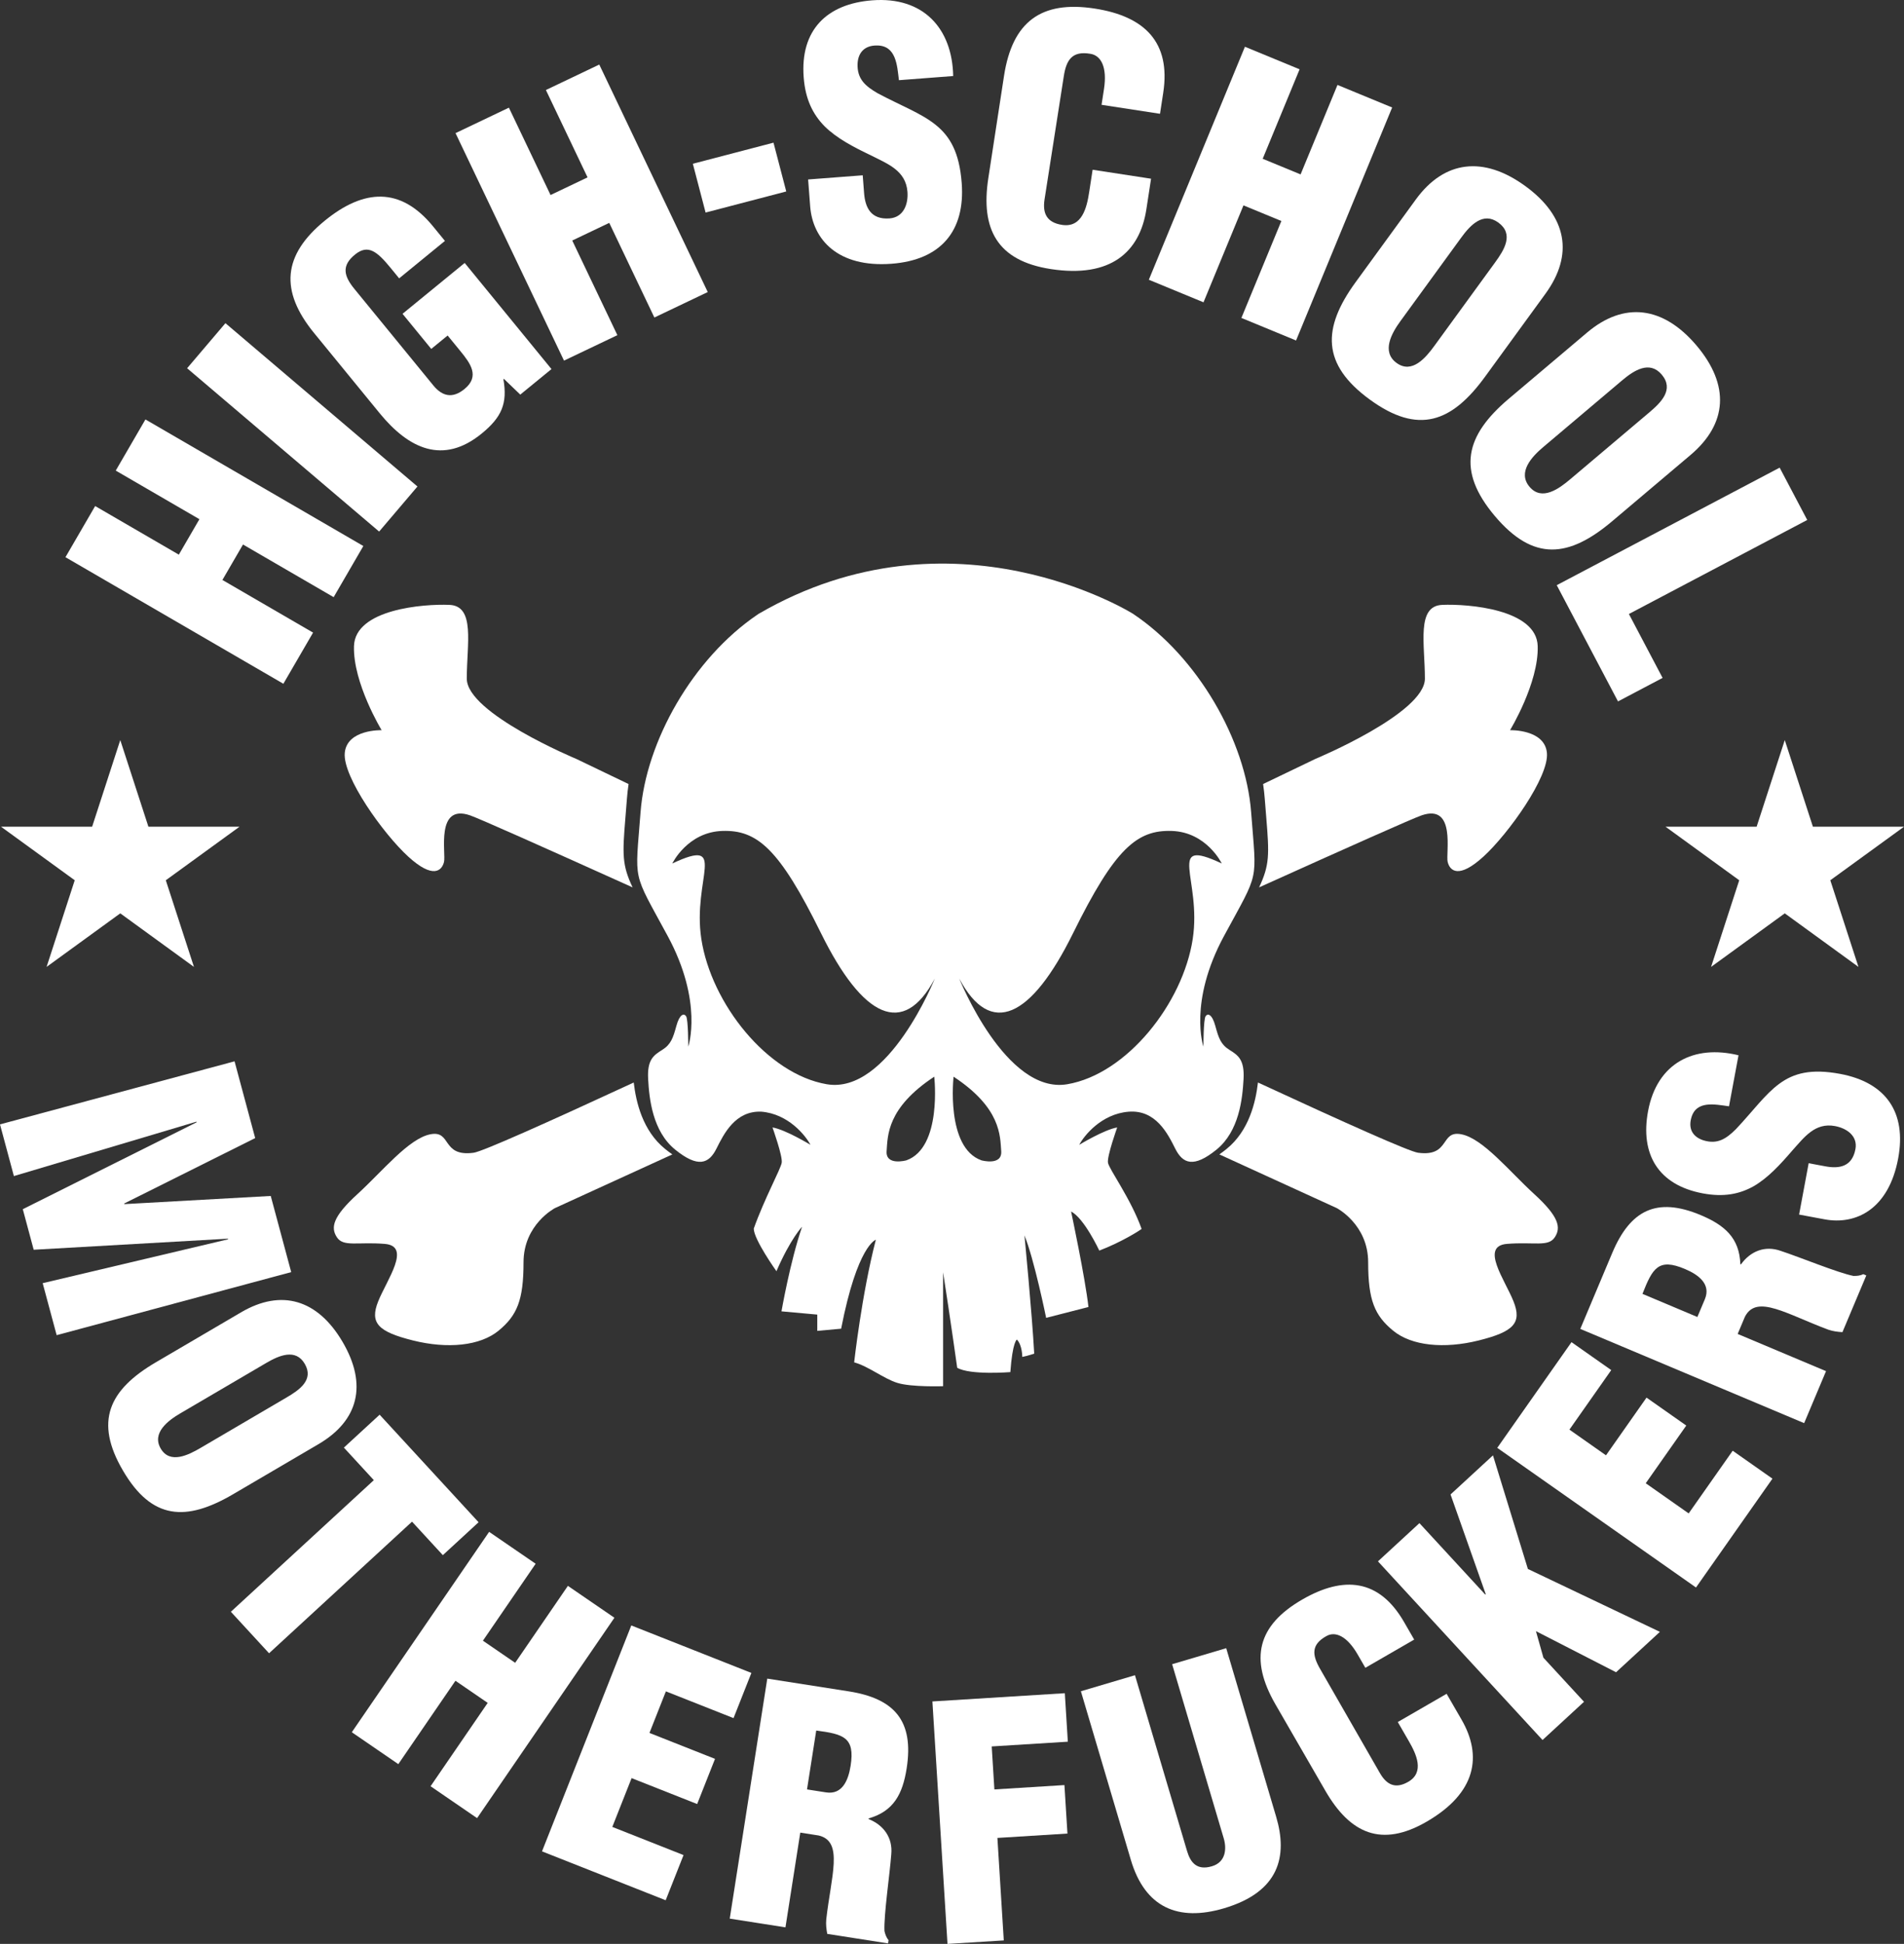
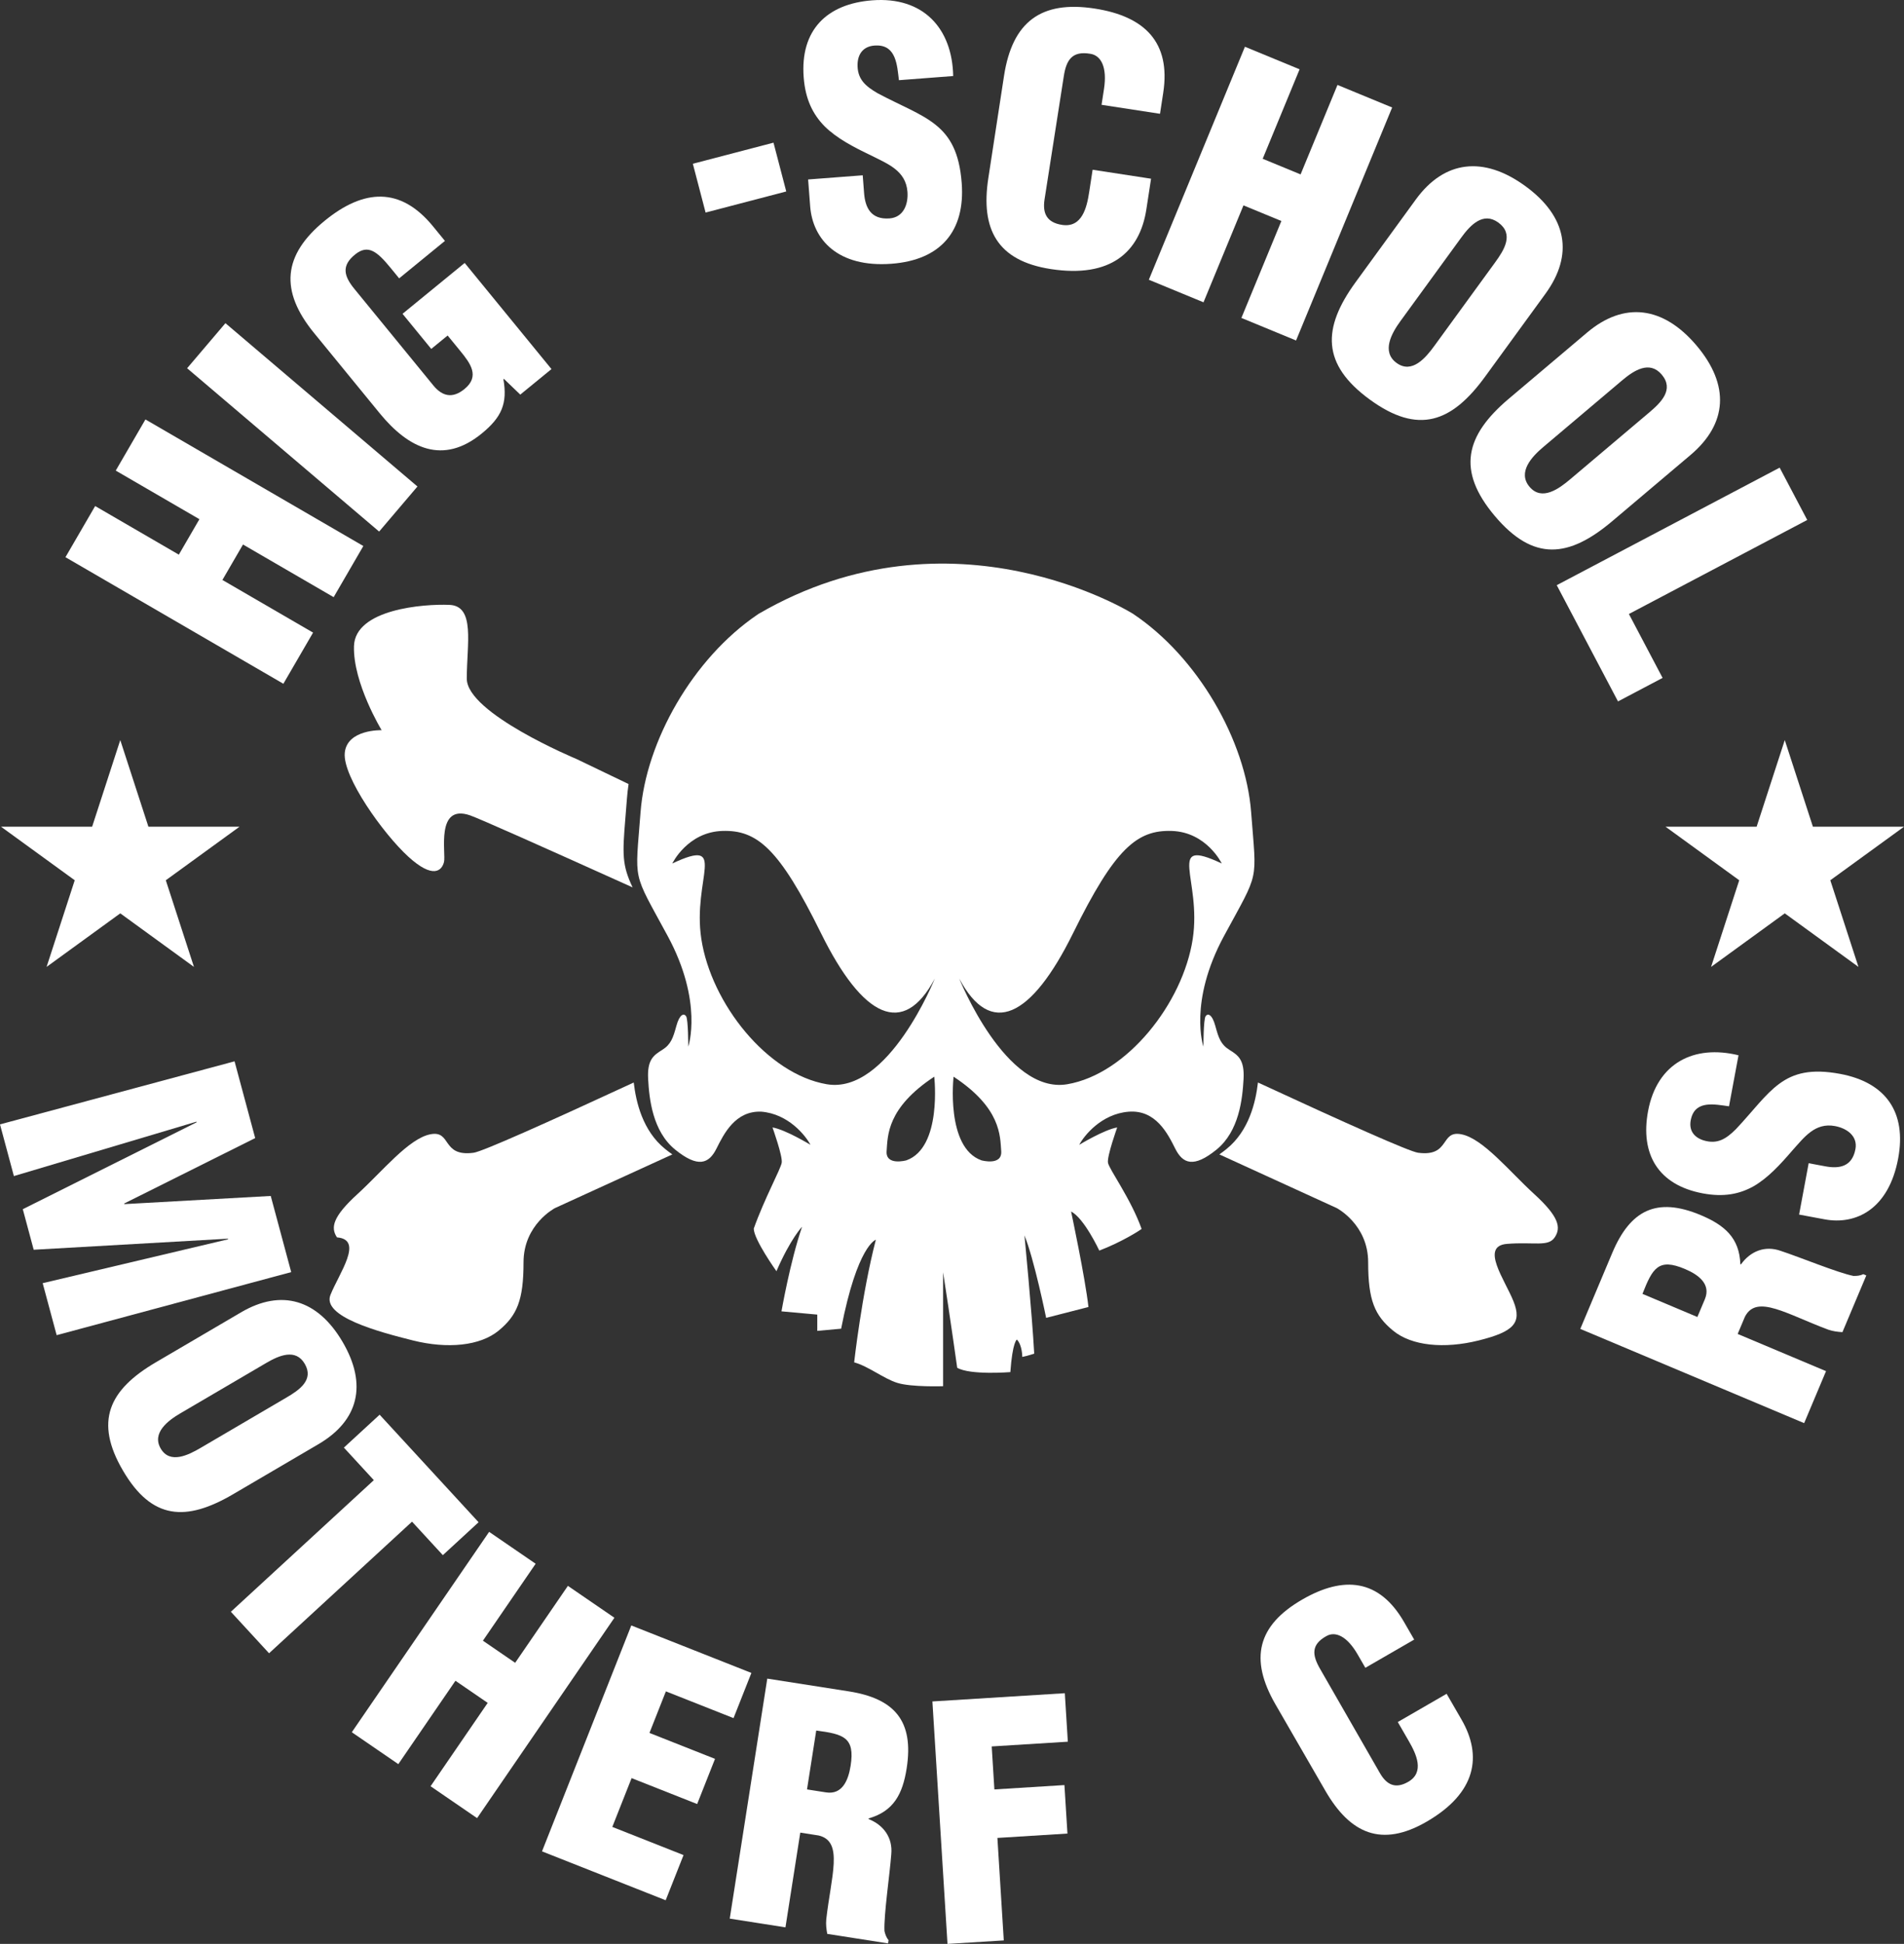
<svg xmlns="http://www.w3.org/2000/svg" version="1.1" id="Calque_1" x="0px" y="0px" viewBox="0 0 4703.57 4801.18" style="enable-background:new 0 0 4703.57 4801.18;" xml:space="preserve">
  <rect x="0" y="0" width="4703.57" height="4801.18" fill="#333333" stroke="none" />
  <style type="text/css">
	.st0{fill:#FFFFFF;}
</style>
  <g>
    <g>
      <path class="st0" d="M3722.83,3072.21c66.99-5.36,101.82,8.04,117.9-16.08c16.08-24.12,10.72-50.91-50.91-107.18    c-61.63-56.27-125.94-136.66-179.53-147.38c-53.59-10.72-26.8,56.27-107.18,45.55c-21.31-2.84-177.49-72.55-395.51-173.47    c-5.56,48.12-21.87,119.08-77.45,164.07c-5.4,4.37-11.42,9.02-17.94,13.5c175.7,80.28,289.93,132.55,289.93,132.55    s77.71,40.19,77.71,133.98c0,93.78,16.08,131.3,61.63,168.81c45.55,37.51,125.94,45.55,211.69,24.12    c85.75-21.44,107.18-42.87,85.75-96.46S3655.84,3077.57,3722.83,3072.21z" />
    </g>
    <g>
      <path class="st0" d="M851.68,1859.71c-5.36,58.95,95.12,199.63,156.75,255.9c61.63,56.27,83.07,34.83,88.43,13.4    s-21.44-144.7,64.31-115.22c22.5,7.73,180.61,78.2,401.6,177.94c-26.23-55.41-25.23-81.73-17.73-172.68    c1.11-13.45,2.35-28.49,3.64-45.5c0.93-12.29,2.32-24.66,4.15-37.09c-81.19-38.97-129.05-62-129.05-62    s-270.64-112.54-270.64-198.29s21.44-179.53-42.87-182.21c-64.31-2.68-233.12,10.72-235.8,101.82    c-2.68,91.1,68.33,207.67,68.33,207.67S857.04,1800.76,851.68,1859.71z" />
    </g>
    <g>
-       <path class="st0" d="M1019.99,3310.69c85.75,21.44,166.13,13.4,211.69-24.12c45.55-37.51,61.63-75.03,61.63-168.81    c0-93.78,77.71-133.98,77.71-133.98s114.23-52.27,289.93-132.55c-6.51-4.49-12.54-9.13-17.94-13.5    c-55.58-44.99-71.88-115.95-77.45-164.07c-218.02,100.92-374.2,170.62-395.51,173.47c-80.39,10.72-53.59-56.27-107.18-45.55    c-53.59,10.72-117.9,91.1-179.53,147.38c-61.63,56.27-66.99,83.07-50.91,107.18c16.08,24.12,50.91,10.72,117.9,16.08    c66.99,5.36,5.36,88.43-16.08,142.02S934.24,3289.25,1019.99,3310.69z" />
+       <path class="st0" d="M1019.99,3310.69c85.75,21.44,166.13,13.4,211.69-24.12c45.55-37.51,61.63-75.03,61.63-168.81    c0-93.78,77.71-133.98,77.71-133.98s114.23-52.27,289.93-132.55c-6.51-4.49-12.54-9.13-17.94-13.5    c-55.58-44.99-71.88-115.95-77.45-164.07c-218.02,100.92-374.2,170.62-395.51,173.47c-80.39,10.72-53.59-56.27-107.18-45.55    c-53.59,10.72-117.9,91.1-179.53,147.38c-61.63,56.27-66.99,83.07-50.91,107.18c66.99,5.36,5.36,88.43-16.08,142.02S934.24,3289.25,1019.99,3310.69z" />
    </g>
    <g>
-       <path class="st0" d="M3511.98,2013.78c85.75-29.48,58.95,93.78,64.31,115.22s26.8,42.87,88.43-13.4    c61.63-56.27,162.11-196.95,156.75-255.9c-5.36-58.95-91.1-56.27-91.1-56.27s71.01-116.56,68.33-207.67    c-2.68-91.11-171.49-104.5-235.8-101.82c-64.31,2.68-42.87,96.46-42.87,182.21s-270.64,198.29-270.64,198.29    s-47.86,23.03-129.05,62c1.82,12.43,3.22,24.8,4.15,37.09c1.29,17.01,2.53,32.06,3.64,45.5c7.49,90.95,8.49,117.27-17.73,172.68    C3331.37,2091.98,3489.48,2021.51,3511.98,2013.78z" />
-     </g>
+       </g>
    <g>
      <path class="st0" d="M2787.98,2745.78c66.99-5.36,96.46,53.59,115.22,91.1c18.76,37.51,45.55,48.23,101.82,2.68    c56.27-45.55,64.31-125.94,66.99-174.17c2.68-48.23-13.4-58.95-34.83-72.35c-21.44-13.4-26.8-29.48-34.83-58.95    c-8.04-29.47-18.76-32.15-24.12-24.12c-5.36,8.04-5.36,75.03-5.36,75.03s-37.51-109.86,50.91-273.32    c88.43-163.45,80.39-128.62,66.99-305.47c-13.4-176.85-131.3-383.18-292.07-490.36c0,0-444.41-278.67-924.25,0    c-1.34,0.78-2.57,1.72-3.85,2.59c-158.8,107.89-274.93,312.33-288.22,487.77c-13.4,176.85-21.44,142.02,66.99,305.47    c88.43,163.45,50.91,273.32,50.91,273.32s0-66.99-5.36-75.03c-5.36-8.04-16.08-5.36-24.12,24.12s-13.4,45.55-34.83,58.95    s-37.51,24.12-34.83,72.35c2.68,48.23,10.72,128.62,66.99,174.17c56.27,45.55,83.07,34.83,101.82-2.68    c18.36-36.73,46.58-93.72,110.65-91.23c66.99,5.36,109.45,59.07,121.51,81.85c0,0-61.63-37.51-93.78-42.87    c0,0,25.46,71.01,22.78,87.09c-2.68,16.08-42.27,87.72-69.06,162.75c0,26.8,56.04,105.21,56.04,105.21    c34.83-80.39,63.36-109.86,63.36-109.86c-29.48,85.75-50.91,209.01-50.91,209.01l88.43,8.04v40.19l58.95-5.36    c40.19-206.33,85.75-219.72,85.75-219.72c-34.83,133.98-53.59,302.79-53.59,302.79c37.51,10.72,72.35,40.19,107.18,50.91    c34.83,10.72,112.54,8.04,112.54,8.04c0-117.9,0-281.35,0-281.35c18.76,120.58,34.83,235.8,34.83,235.8    c32.15,18.76,131.3,10.72,131.3,10.72c5.36-75.03,16.08-80.39,16.08-80.39c13.4,13.4,13.4,42.87,13.4,42.87    c13.4-2.68,29.48-8.04,29.48-8.04c-5.36-99.14-24.12-292.07-24.12-292.07c24.12,58.95,53.59,203.65,53.59,203.65l104.5-26.8    c-8.04-72.35-42.87-235.8-42.87-235.8c32.15,16.08,69.67,96.46,69.67,96.46c56.27-21.44,101.82-50.91,104.5-53.59    c-26.8-75.03-80.39-147.38-83.07-163.45c-2.68-16.08,22.78-87.09,22.78-87.09c-32.15,5.36-93.78,42.87-93.78,42.87    C2678.12,2804.73,2720.99,2751.14,2787.98,2745.78z M2042.49,2677.92c-146.9-24.95-285.54-199.45-309.93-358.72    c-22.79-148.84,68.87-252.54-71.74-186.53c0,0,37.31-77.48,123.4-80.35c86.09-2.87,140.62,43.05,243.93,252.54    s203.75,258.28,281.23,111.92C2309.37,2416.78,2194.58,2703.75,2042.49,2677.92z M2239.06,2865.89c0,0-51.66,14.35-48.79-22.96    c2.87-37.31,0-106.18,117.66-183.66C2307.94,2659.27,2328.03,2834.32,2239.06,2865.89z M2424.56,2865.89    c-88.96-31.57-68.87-206.62-68.87-206.62c117.66,77.48,114.79,146.36,117.66,183.66    C2476.21,2880.24,2424.56,2865.89,2424.56,2865.89z M2636.52,2677.92c-152.1,25.83-266.88-261.14-266.88-261.14    c77.48,146.36,177.92,97.57,281.23-111.92c103.31-209.49,157.83-255.41,243.93-252.54c86.09,2.87,123.4,80.35,123.4,80.35    c-140.62-66-48.95,37.7-71.74,186.53C2922.06,2478.48,2783.42,2652.98,2636.52,2677.92z" />
    </g>
    <g>
      <polygon class="st0" points="115.07,2388.12 297.11,2255.86 479.15,2388.12 409.61,2174.13 591.66,2041.89 366.64,2041.89     297.11,1827.9 227.58,2041.89 2.57,2041.89 184.61,2174.13   " />
    </g>
    <g>
      <polygon class="st0" points="4339.49,2041.89 4114.49,2041.89 4296.52,2174.13 4226.98,2388.12 4409.03,2255.86 4591.06,2388.12     4521.52,2174.13 4703.57,2041.89 4478.55,2041.89 4409.03,1827.9   " />
    </g>
    <g>
      <polygon class="st0" points="668.83,2953.86 307.26,2974 306.85,2972.48 630.4,2810.9 579.43,2621.31 0,2777.07 34.32,2904.74     485.3,2770.39 485.71,2771.92 56.31,2986.54 83.24,3086.69 562.99,3059.37 563.4,3060.9 105.43,3169.26 139.96,3297.69     719.39,3141.93   " />
    </g>
    <g>
      <path class="st0" d="M786.67,3566.92c99.38-58.27,121.36-147.32,59.7-252.49s-151.3-131.53-250.68-73.26L385.2,3364.58    c-116.63,68.38-152.54,146.33-81.27,267.89s155.62,126.24,272.25,57.86L786.67,3566.92z M397.1,3577.85    c-22.82-38.93,18.54-69.6,48.22-87l212.56-124.63c31.75-18.61,72.51-36.09,94.93,2.16c23.22,39.61-13.13,64.6-44.88,83.21    l-212.56,124.63C465.69,3593.61,419.92,3616.77,397.1,3577.85z" />
    </g>
    <g>
      <polygon class="st0" points="1093.98,3841 1182.27,3759.73 937.81,3494.13 849.51,3575.39 923.5,3655.77 570.32,3980.83     664.68,4083.34 1017.85,3758.29   " />
    </g>
    <g>
      <polygon class="st0" points="1402.91,3916.86 1272.64,4106.89 1192.98,4052.29 1323.25,3862.25 1208.33,3783.47 869.08,4278.36     984,4357.14 1125.13,4151.26 1204.79,4205.87 1063.66,4411.75 1178.58,4490.52 1517.83,3995.63   " />
    </g>
    <g>
      <polygon class="st0" points="1644.98,4177.44 1812.1,4243.51 1856.21,4131.91 1559.53,4014.63 1338.95,4572.61 1644.46,4693.38     1688.58,4581.79 1512.63,4512.23 1560.28,4391.71 1722.24,4455.73 1766.36,4344.14 1604.4,4280.11   " />
    </g>
    <g>
      <path class="st0" d="M2096.44,4177.38l-201-31.44l-92.72,592.79l137.65,21.53l36.59-233.96l45.36,7.1    c31.7,7.39,38.94,32.81,37.16,69.78c-1.78,36.97-12.57,85.48-18.38,138.02c-1.07,11.98,0.33,23.53,2.5,35.21l150.17,23.49    l1.24-7.9c-5.39-6.51-8.19-14.24-10.08-22.63c-1.89-39.16,13.28-141.25,16.79-189.28c4.08-41.47-19.09-72.62-56.05-87.31    l0.25-1.58c62.08-17.82,83.99-60.55,93.88-123.78C2258.2,4249.65,2209.06,4195,2096.44,4177.38z M2101.34,4361.14    c-5.69,36.36-20.88,72.04-60.77,65.8l-46.93-7.34l22.75-145.43C2083.9,4283.11,2112.35,4290.8,2101.34,4361.14z" />
    </g>
    <g>
      <polygon class="st0" points="2630.48,4181.98 2303.38,4202.33 2340.64,4801.18 2479.7,4792.53 2463.95,4539.42 2636.98,4528.65     2629.53,4408.88 2456.5,4419.65 2449.89,4313.45 2637.94,4301.75   " />
    </g>
    <g>
-       <path class="st0" d="M3029.19,4070.78l-133.58,39.58l127.51,430.3c7.27,24.54,5.74,58.38-29.17,68.72    c-37.95,11.25-53.34-10.06-61.53-37.67l-128.65-434.14l-133.58,39.58l123.42,416.5c35,118.12,117.17,153.01,230.27,119.5    c136.62-40.48,157.61-128.47,128.74-225.89L3029.19,4070.78z" />
-     </g>
+       </g>
    <g>
      <path class="st0" d="M3573.67,4183.44l-120.64,69.7l27.21,47.1c18.41,31.86,39.79,76.79-1.33,100.55    c-31.53,18.22-53.19,7.63-70-21.46l-147.79-257.39c-19.61-33.94-22.71-59.87,15.39-80.96c22.62-13.07,51.59,0.68,77.21,45.01    l19.21,33.25l120.64-69.7l-25.21-43.64c-61.23-105.98-148.54-114.67-251.35-55.27c-110.36,63.76-131.35,146.11-66.12,259.02    l123.26,213.35c61.23,105.98,138.83,140.61,249.88,76.45c123.38-71.29,138.09-162.93,86.46-252.29L3573.67,4183.44z" />
    </g>
    <g>
-       <polygon class="st0" points="3688.15,3594.56 3583.36,3691.11 3670.31,3937.35 3669.14,3938.42 3506.51,3761.92 3404.05,3856.33     3810.63,4297.58 3913.09,4203.17 3812.8,4094.33 3794.31,4028.69 3992.26,4130.22 4100.55,4030.44 3774.44,3875.12   " />
-     </g>
+       </g>
    <g>
-       <polygon class="st0" points="4171.63,3737.91 4065.58,3663.41 4165.7,3520.91 4067.51,3451.92 3967.39,3594.43 3877.05,3530.97     3980.36,3383.93 3882.17,3314.94 3698.77,3575.99 4189.72,3920.9 4378.58,3652.08 4280.39,3583.1   " />
-     </g>
+       </g>
    <g>
      <path class="st0" d="M4578.68,3151.37c-38.46-7.6-133.89-46.91-179.67-61.88c-39.26-13.95-75.08,1.04-98.24,33.38l-1.47-0.62    c-2.34-64.55-38.54-96.1-97.53-120.93c-109.87-46.24-174.74-11.71-218.96,93.36l-78.92,187.52l553.01,232.76l54.05-128.42    l-218.26-91.86l17.81-42.32c14.8-28.98,41.22-29.89,76.68-19.26c35.45,10.63,79.94,32.79,129.53,51.08    c11.37,3.92,22.92,5.35,34.78,6.05l58.96-140.09l-7.37-3.1C4595.46,3150.7,4587.29,3151.55,4578.68,3151.37z M4211.58,3209    l-18.43,43.78l-135.67-57.1c24.94-63.37,39.25-89.13,104.87-61.5C4196.27,3148.45,4227.24,3171.79,4211.58,3209z" />
    </g>
    <g>
      <path class="st0" d="M4545.78,2652.35c-71.57-13.34-114.37-1.99-150.2,24.35s-64.55,66.89-107.15,112.09    c-23.95,23.72-45.38,38.25-80.04,27.76c-25.37-7.95-38.06-27.22-30.48-54.8c11.56-44.55,58.46-34.2,93.35-29.31l23.5-126.07    c-109.73-26.89-201.26,18.86-223.45,137.93c-19.72,105.84,24.57,182.54,135.46,203.21c51.91,9.67,90.84,1.63,125.37-17.71    c34.67-20.11,64.15-51.66,96.36-89.14c28.69-31.7,55.11-68.65,104.66-59.41c29.88,5.57,56.37,25,50.43,56.91    c-8.12,43.58-40.04,48.91-73.86,42.6l-41.68-7.77l-23.64,126.85l62.92,11.72c77.86,14.51,158.5-25.22,181.85-150.51    C4710.34,2747.44,4659.03,2673.46,4545.78,2652.35z" />
    </g>
    <g>
      <polygon class="st0" points="773.39,1562.47 549.45,1432.43 600.3,1344.86 824.24,1474.91 897.59,1348.58 359.28,1035.98     285.92,1162.31 492.63,1282.34 441.78,1369.91 235.07,1249.87 161.71,1376.2 700.03,1688.8   " />
    </g>
    <g>
      <rect x="673.32" y="744.68" transform="matrix(0.648 -0.762 0.762 0.648 -541.514 940.036)" class="st0" width="146.08" height="622.5" />
    </g>
    <g>
      <path class="st0" d="M937.95,1020.67c71.47,87.37,156.44,128.32,252.16,50.02c48.83-39.94,64.01-73.81,53.51-133.84l1.29-1.05    l40.35,38.84l77.09-63.06l-214.41-262.12l-153.55,125.6l70.95,86.73l40.47-33.11l31.01,37.9c25.22,30.84,49.17,62.73,10.62,94.26    c-29.55,24.17-54.9,18.1-76.97-8.89L875.5,713.6c-25.75-31.48-33.16-57.59,2.7-85.85c30.72-24.06,52.68-7.7,86.31,33.41    l21.55,26.34l113.07-92.49l-29.43-35.98c-80.4-98.3-171.22-92.64-267.58-13.81c-103.43,84.61-111.68,172.85-26.02,277.57    L937.95,1020.67z" />
    </g>
    <g>
-       <polygon class="st0" points="1525.14,827.8 1413.67,594.06 1505.07,550.47 1616.54,784.21 1748.4,721.33 1480.42,159.45     1348.57,222.34 1451.47,438.1 1360.07,481.69 1257.17,265.93 1125.32,328.81 1393.29,890.69   " />
-     </g>
+       </g>
    <g>
      <rect x="1723.05" y="376.15" transform="matrix(0.968 -0.253 0.253 0.968 -51.509 476.275)" class="st0" width="205.84" height="124.5" />
    </g>
    <g>
      <path class="st0" d="M2037.09,311.97c29.72,29.36,69.62,50.45,116.27,72.68c39.84,20.26,84.39,36.83,88.38,88.97    c2.41,31.45-10.15,63.21-44.08,65.8c-46.34,3.55-60.34-27.02-63.06-62.6l-3.35-43.86l-134.9,10.32l5.06,66.21    c6.27,81.93,68.24,152.11,201.48,141.92c120.83-9.24,181.97-80.51,172.85-199.69c-5.76-75.31-28.79-115.17-65.12-144.02    c-36.34-28.85-85.15-46.76-142.43-77.34c-30.49-17.65-50.98-35.23-49.69-72.78c1.22-27.56,17.33-45.44,47.32-45.24    c48.25-0.36,50.4,49.42,54.84,85.71l134.07-10.26C2352.43,70.59,2281.42-8.89,2154.8,0.8c-112.55,8.61-178.34,73.58-169.41,190.27    C1989.57,245.69,2008.2,282.55,2037.09,311.97z" />
    </g>
    <g>
      <path class="st0" d="M2596,664.57c147.67,22.67,219.72-41.85,235.96-147.69l11.58-75.48l-144.39-22.16l-8.56,55.79    c-5.79,37.74-17.7,87.97-66.93,80.42c-37.74-5.79-48.54-28.44-43.25-62.9l47.54-304.24c6.17-40.2,20.61-63.17,65.61-55.43    c27.07,4.15,41.79,34.12,33.73,86.63l-6.04,39.38l144.39,22.16l7.93-51.69c19.27-125.52-46.51-189.36-169.57-208.25    c-132.08-20.27-203.19,32.63-223.71,166.36l-38.78,252.68C2422.24,565.69,2463.1,644.18,2596,664.57z" />
    </g>
    <g>
      <polygon class="st0" points="2973.09,746.64 3071.84,507.24 3165.45,545.86 3066.7,785.25 3201.74,840.95 3439.12,265.49     3304.08,209.79 3212.93,430.76 3119.32,392.15 3210.47,171.17 3075.43,115.47 2838.05,690.93   " />
    </g>
    <g>
      <path class="st0" d="M3384.11,987.01c119.44,86.96,202.02,56.74,284.58-56.66L3817.7,725.7c70.35-96.62,53.74-190.85-49.59-266.09    s-200.12-63.57-270.47,33.05l-149.01,204.65C3266.06,810.71,3264.67,900.04,3384.11,987.01z M3459.39,793.36l150.47-206.66    c22.47-30.87,54.04-64.35,91.62-36.99c38.92,28.34,14.73,67.19-7.74,98.06l-150.47,206.67c-21.01,28.85-54.96,69.84-93.21,41.99    C3411.81,868.57,3438.38,822.21,3459.39,793.36z" />
    </g>
    <g>
      <path class="st0" d="M3692.93,1274.68c95.37,112.83,182.76,103.09,289.9,12.54l193.34-163.41    c91.28-77.15,97.52-172.63,15.01-270.25c-82.51-97.62-179.3-109.27-270.58-32.12l-193.34,163.41    C3620.13,1075.39,3597.56,1161.85,3692.93,1274.68z M3812.05,1104.45l195.24-165.02c29.16-24.65,67.78-49.68,97.78-14.18    c31.08,36.77-1.65,68.77-30.81,93.42l-195.24,165.02c-27.26,23.04-69.97,54.79-100.51,18.66    C3747.97,1166.22,3784.79,1127.49,3812.05,1104.45z" />
    </g>
    <g>
      <polygon class="st0" points="3997.06,1732.4 4107.2,1674.34 4023.98,1516.48 4464.52,1284.25 4396.39,1155.02 3845.72,1445.32       " />
    </g>
  </g>
</svg>